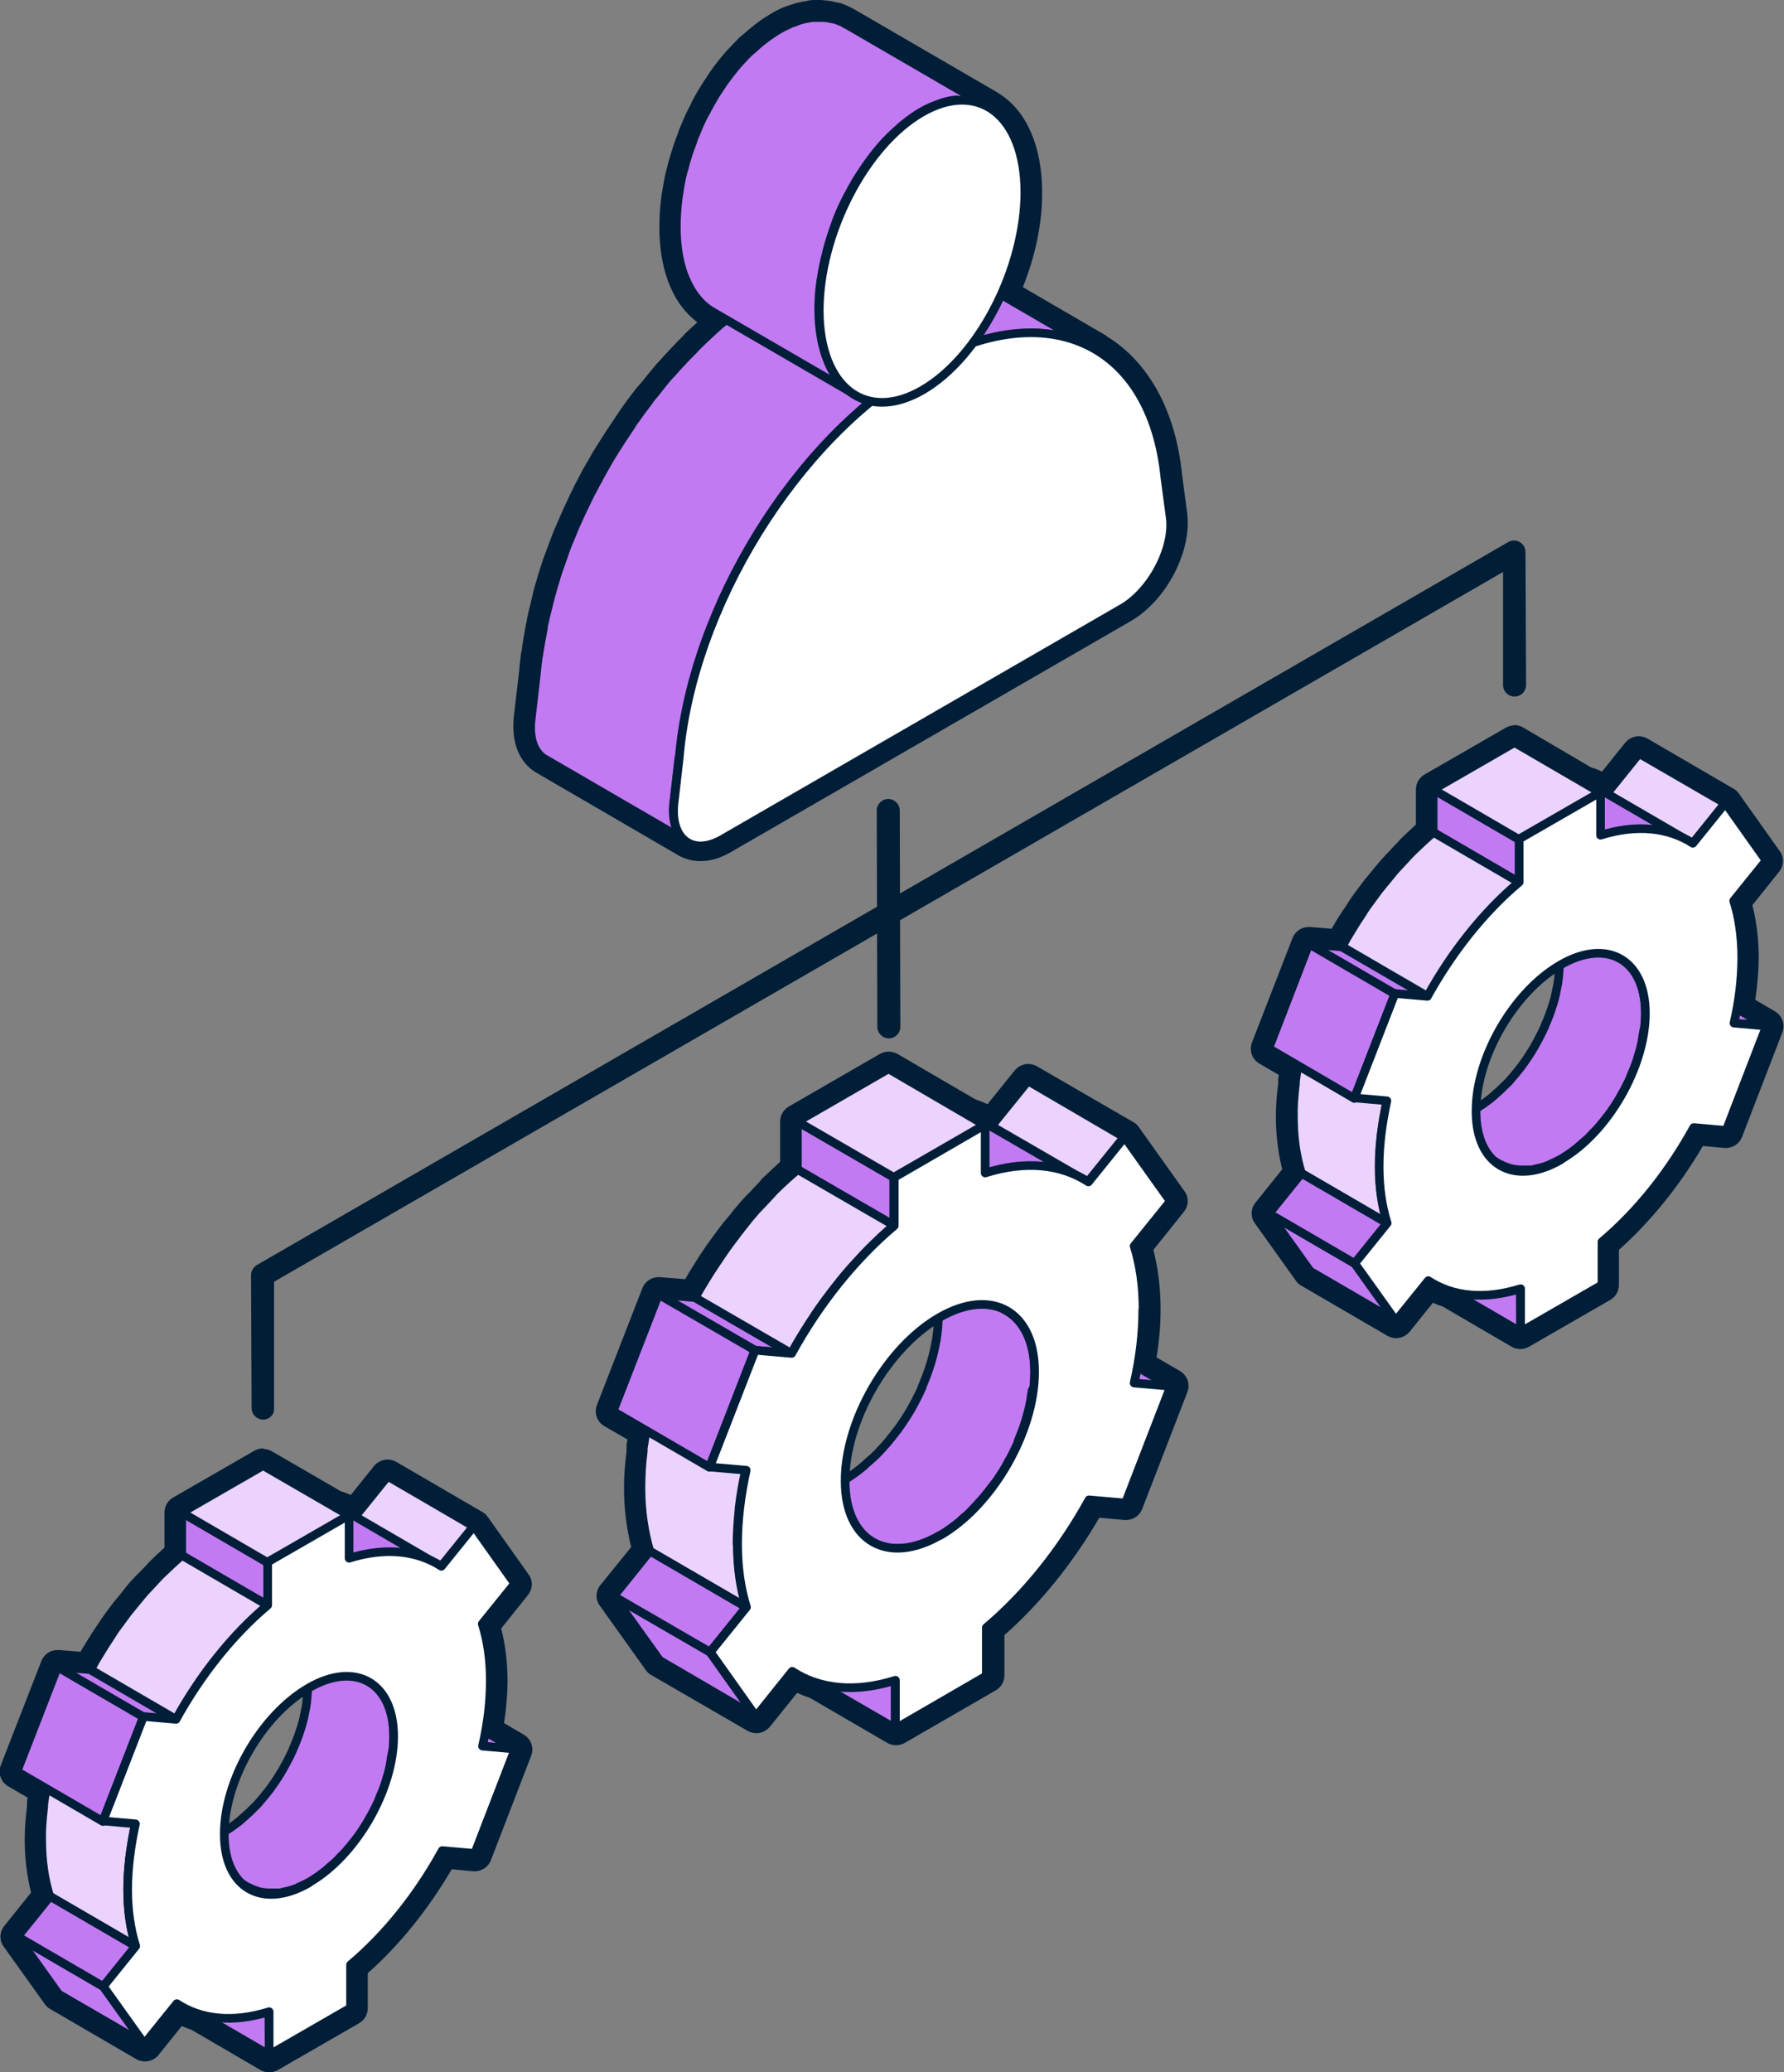
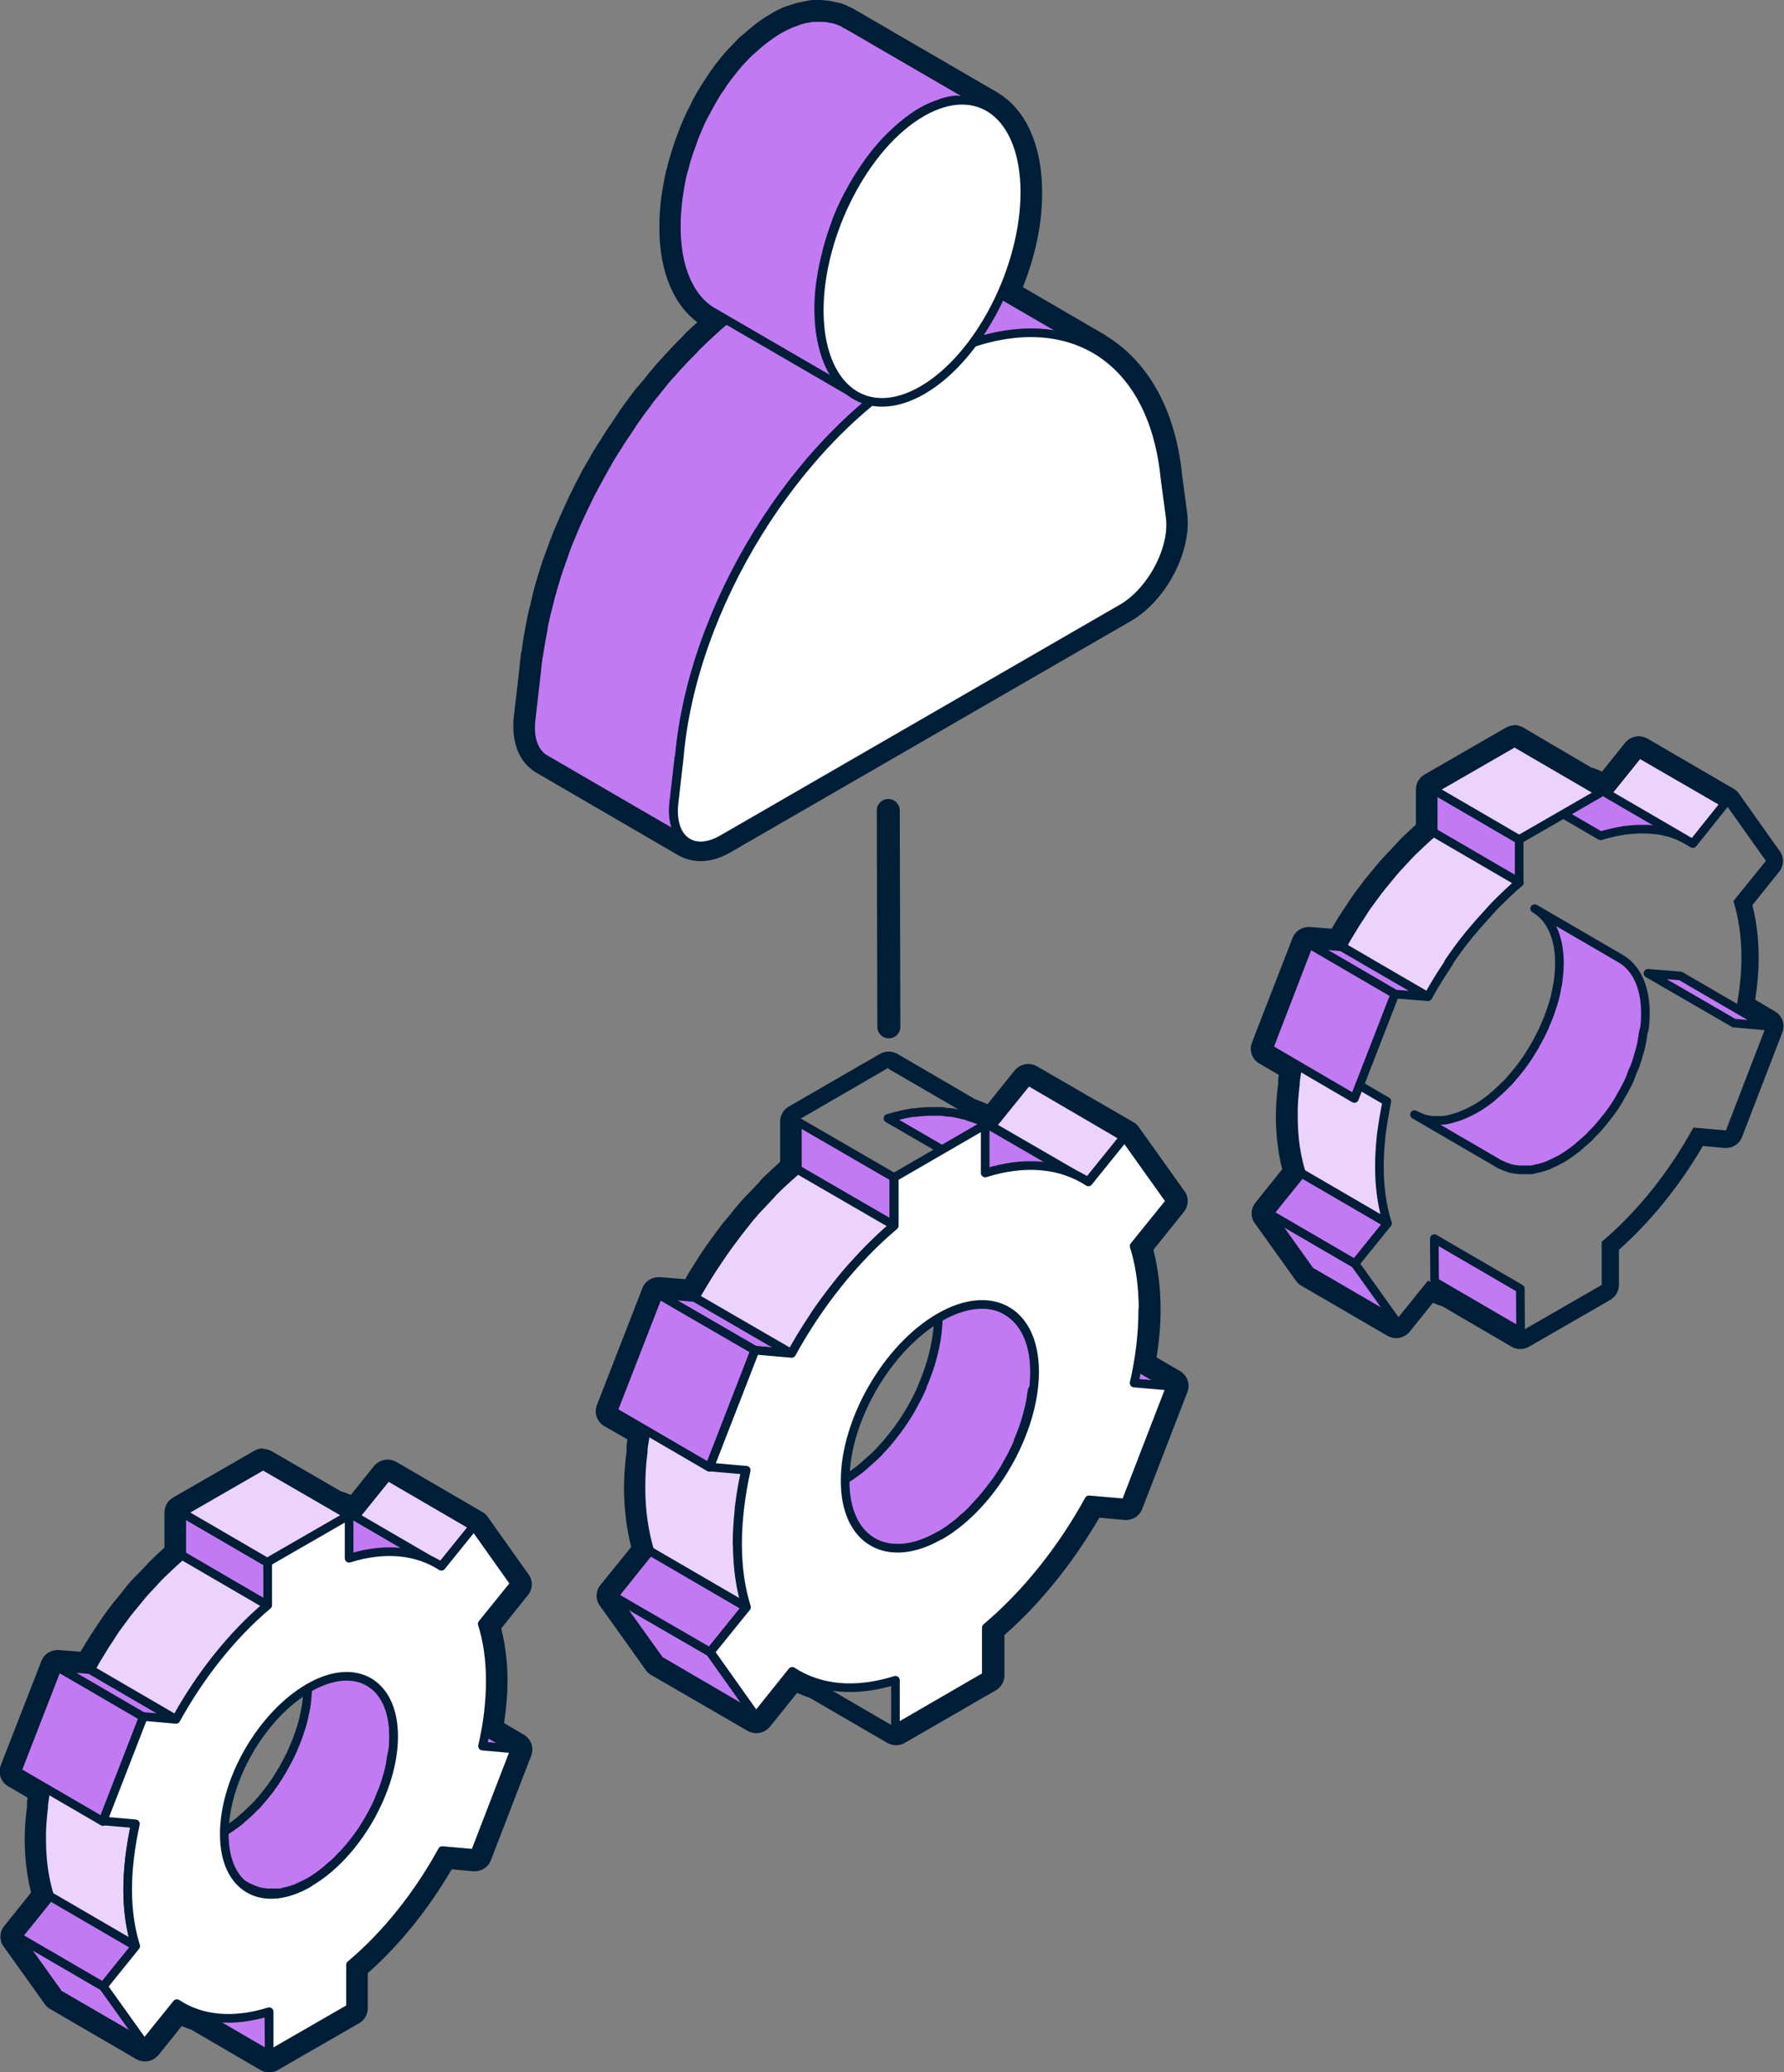
<svg xmlns="http://www.w3.org/2000/svg" viewBox="0 0 62.04 72.02">
  <rect x="0" y="0" width="62.04" height="72.02" fill="#808080" stroke="none" />
  <path d="m9.15 50.94 2.45 1.42s.06.02.1.03l.18.06h.02c.05.02.1.05.15.07.05.03.1.05.15.07.01 0 .02.01.03.02l.13.08 1.12-1.4 2.99 1.74 1.42 2-1.13 1.4c.18.57.28 1.23.28 1.97 0 .57-.07 1.17-.18 1.77l1.04.6-1.4 3.63-1.13-.1c-.84 1.53-1.94 2.92-3.19 3.97v1.5s-2.83 1.63-2.83 1.63l-2.46-1.43c-.27-.08-.52-.2-.75-.35l-1.13 1.4-2.99-1.74-1.43-2 1.13-1.4c-.18-.57-.28-1.23-.28-1.96 0-.35.02-.7.06-1.06 0-.03 0-.07.01-.1 0-.02 0-.04 0-.06.02-.18.06-.37.09-.55l-1.04-.6 1.41-3.63 1.13.1c.06-.11.12-.22.18-.32l.33-.54c.04-.06.08-.12.12-.19.03-.05.06-.09.09-.14.05-.08.1-.15.15-.23.14-.19.28-.38.42-.57.03-.04.06-.08.09-.11.05-.06.09-.11.14-.17.09-.11.18-.23.27-.34.1-.12.21-.22.31-.34.08-.09.16-.18.25-.27l.12-.12c.23-.23.46-.44.7-.64v-1.5s2.83-1.63 2.83-1.63m.05-.57c-.1 0-.21.03-.3.08l-2.83 1.63c-.19.11-.3.31-.3.52v1.22c-.17.15-.35.32-.52.49-.03.03-.06.06-.08.09l-.04.04c-.07.07-.13.14-.2.21l-.07.07-.11.11c-.07.08-.15.15-.22.24-.07.08-.14.17-.21.26l-.07.09-.04.05-.1.12-.04.05-.06.07c-.15.2-.3.39-.44.6l-.1.15-.06.09-.1.15-.04.06s-.06.08-.08.13c-.12.18-.23.37-.34.55l-.75-.06s-.03 0-.05 0c-.25 0-.47.15-.56.38l-1.41 3.62c-.11.28 0 .59.26.74l.67.39c0 .05-.02.11-.02.16v.06.09c-.06.45-.08.82-.08 1.16 0 .65.08 1.26.22 1.83l-.93 1.16c-.17.21-.18.51-.02.72l1.43 2c.05.07.11.13.19.17l2.99 1.74c.09.05.2.08.3.08.18 0 .35-.08.47-.22l.81-1.01c.11.05.22.09.34.13l2.4 1.4c.09.05.2.08.3.08s.21-.03.3-.08l2.83-1.63c.19-.11.3-.31.3-.52v-1.22c1.1-.97 2.1-2.21 2.92-3.61l.75.07s.04 0 .05 0c.25 0 .47-.15.56-.38l1.4-3.63c.11-.28 0-.59-.26-.74l-.68-.4c.08-.54.12-1.02.12-1.46 0-.66-.08-1.28-.22-1.83l.93-1.16c.17-.21.18-.51.02-.72l-1.42-2c-.05-.07-.11-.13-.19-.17l-2.99-1.74c-.09-.05-.2-.08-.3-.08-.18 0-.35.08-.47.22l-.81 1.01s-.05-.02-.07-.03c-.03-.01-.02-.01-.05-.02s-.08-.03-.14-.05l-.09-.03-2.4-1.39c-.09-.05-.2-.08-.3-.08z" fill="#001e38" />
  <path d="m52.67 25.81 2.45 1.42s.06.02.1.03c.06.02.12.04.18.06h.02c.05.02.1.05.15.07.05.03.1.05.15.08.01 0 .02.01.03.02l.13.08 1.12-1.39 2.99 1.74 1.42 2-1.13 1.4c.18.57.28 1.23.28 1.97 0 .57-.07 1.17-.18 1.77l1.04.6-1.4 3.63-1.13-.1c-.84 1.53-1.94 2.92-3.19 3.97v1.5s-2.83 1.63-2.83 1.63l-2.46-1.43c-.27-.08-.52-.2-.75-.35l-1.13 1.4-2.99-1.74-1.43-2 1.13-1.4c-.18-.57-.28-1.23-.28-1.96 0-.35.02-.7.06-1.06 0-.03 0-.07.01-.1 0-.02 0-.04 0-.06.02-.18.06-.37.09-.55l-1.04-.6 1.41-3.63 1.13.1c.06-.11.12-.22.18-.32.11-.18.22-.36.33-.54.04-.06.08-.12.12-.19.03-.05.06-.09.09-.14.05-.08.1-.15.15-.23.14-.19.28-.38.42-.57.03-.04.06-.08.09-.11.04-.06.09-.11.14-.17.09-.11.18-.23.28-.34.1-.12.21-.22.31-.34.08-.09.16-.18.25-.27.04-.04.08-.09.12-.12.23-.23.46-.44.7-.64v-1.5s2.83-1.63 2.83-1.63m.04-.59c-.1 0-.21.03-.3.08l-2.83 1.63c-.19.11-.3.31-.3.52v1.22c-.17.16-.35.32-.52.49-.03.03-.06.06-.08.09l-.04.04c-.06.07-.13.13-.19.2l-.07.08-.11.11c-.07.08-.15.16-.22.24s-.14.17-.21.25l-.08.1-.06.07-.09.11-.03.04-.07.08c-.15.19-.29.39-.44.59-.04.05-.07.11-.11.16l-.05.08-.09.14-.05.07-.08.12c-.12.18-.23.37-.34.56l-.75-.06s-.03 0-.05 0c-.25 0-.47.15-.56.38l-1.41 3.63c-.11.28 0 .59.26.74l.67.39c0 .06-.02.11-.02.16v.06.08c-.06.45-.08.82-.08 1.16 0 .65.08 1.26.22 1.82l-.93 1.16c-.17.21-.18.51-.02.72l1.43 2c.05.07.11.13.19.17l2.99 1.74c.09.05.2.08.3.08.18 0 .35-.08.47-.22l.81-1.01c.11.05.22.09.34.13l2.4 1.4c.09.05.2.08.3.08s.21-.03.3-.08l2.83-1.63c.19-.11.3-.31.3-.52v-1.22c1.1-.98 2.1-2.21 2.92-3.61l.75.07s.04 0 .05 0c.25 0 .47-.15.56-.38l1.4-3.63c.11-.28 0-.59-.26-.74l-.68-.4c.08-.54.12-1.02.12-1.46 0-.66-.08-1.28-.22-1.83l.93-1.16c.17-.21.18-.51.02-.72l-1.42-2c-.05-.07-.11-.13-.19-.17l-2.99-1.74c-.09-.05-.2-.08-.3-.08-.18 0-.35.08-.47.22l-.81 1.01s-.05-.02-.08-.04c-.07-.03-.13-.05-.18-.07 0 0-.05-.02-.05-.02h-.04s-2.4-1.41-2.4-1.41c-.09-.05-.2-.08-.3-.08z" fill="#001e38" />
  <path d="m30.9 37.15 2.74 1.59s.07.03.11.04c.07.02.13.04.2.07h.02c.06.02.11.05.17.08s.12.05.17.08c.01 0 .03.01.04.02l.15.08 1.26-1.56 3.35 1.94 1.59 2.23-1.26 1.56c.2.64.31 1.37.31 2.2 0 .64-.08 1.31-.2 1.98l1.16.68-1.57 4.06-1.27-.11c-.94 1.71-2.18 3.27-3.57 4.44v1.68s-3.16 1.83-3.16 1.83l-2.75-1.6c-.3-.09-.58-.22-.84-.39l-1.26 1.57-3.35-1.94-1.6-2.24 1.26-1.56c-.2-.64-.31-1.37-.31-2.2 0-.39.03-.79.07-1.19 0-.04 0-.08.01-.12 0-.02 0-.05 0-.07.03-.2.07-.41.11-.61l-1.16-.67 1.58-4.06 1.27.11c.07-.12.14-.24.21-.36.12-.2.24-.4.37-.6.04-.07.09-.14.14-.21.03-.05.07-.1.1-.15.06-.08.11-.17.17-.25.15-.22.31-.43.47-.64.03-.04.07-.08.1-.13.05-.06.1-.12.15-.19.1-.13.2-.25.31-.38s.23-.25.35-.38c.09-.1.18-.2.28-.3.04-.05.09-.1.13-.14.25-.25.52-.49.79-.72v-1.68s3.16-1.83 3.16-1.83m-0-.56c-.1 0-.21.03-.3.08l-3.17 1.83c-.19.11-.3.31-.3.52v1.4c-.2.18-.4.37-.6.56-.03.03-.06.06-.09.1l-.04.05c-.07.07-.14.15-.21.22l-.08.09-.12.12c-.08.09-.17.17-.25.27-.08.09-.15.18-.23.27l-.09.12-.05.06-.11.13-.04.05-.07.08c-.17.22-.33.44-.49.66-.04.06-.08.11-.12.17l-.06.09-.11.16-.06.09-.08.13c-.13.21-.26.41-.38.62 0 .01-.01.02-.02.04l-.88-.07s-.03 0-.05 0c-.25 0-.47.15-.56.38l-1.58 4.06c-.11.28 0 .59.26.74l.8.46c-.01.08-.03.15-.03.23v.07.1c-.06.49-.09.9-.09 1.28 0 .73.09 1.42.25 2.06l-1.07 1.32c-.17.21-.18.51-.02.72l1.6 2.24c.05.07.11.13.19.17l3.35 1.94c.09.05.2.08.3.08.18 0 .35-.08.47-.22l.95-1.18c.14.06.28.12.44.17l2.7 1.57c.09.05.2.08.3.08s.21-.03.3-.08l3.17-1.83c.19-.11.3-.31.3-.52v-1.4c1.25-1.1 2.38-2.5 3.3-4.08l.88.08s.04 0 .05 0c.25 0 .47-.15.56-.38l1.57-4.06c.11-.28 0-.59-.26-.74l-.81-.47c.1-.62.14-1.17.14-1.67 0-.75-.09-1.44-.25-2.07l1.06-1.32c.17-.21.18-.51.02-.72l-1.59-2.23c-.05-.07-.11-.13-.19-.17l-3.35-1.94c-.09-.05-.2-.08-.3-.08-.18 0-.35.08-.47.22l-.95 1.18s-.09-.04-.13-.06c-.08-.03-.14-.06-.21-.08l-.05-.02-.05-.02-2.69-1.57c-.09-.05-.2-.08-.3-.08z" fill="#001e38" />
  <g stroke="#001e38" stroke-linecap="round" stroke-linejoin="round" stroke-width=".3">
    <path d="m4.44 65.69c0-.35.02-.7.06-1.06 0-.03 0-.07.01-.1.05-.37.11-.74.19-1.12l-2.99-1.74s-.02.08-.03.13c-.07.31-.12.62-.16.93v.06c0 .03 0 .07-.01.1-.04.36-.07.71-.06 1.06 0 .74.1 1.39.28 1.96l2.99 1.74c-.18-.57-.28-1.23-.28-1.96z" fill="#ebd3fb" />
    <path d="m25.63 53.66c0-.39.03-.79.07-1.19 0-.04 0-.08.01-.12.05-.41.12-.83.22-1.25l-3.35-1.94s-.02.1-.03.14c-.07.35-.13.7-.18 1.04v.07c0 .04 0 .08-.01.12-.05.4-.07.8-.07 1.19 0 .82.12 1.56.31 2.2l3.35 1.94c-.2-.64-.31-1.37-.31-2.2z" fill="#ebd3fb" />
    <path d="m47.97 40.56c0-.35.02-.7.06-1.06 0-.03 0-.07.01-.1.05-.37.11-.74.19-1.12l-2.99-1.74s-.02.08-.03.13c-.07.31-.12.62-.16.93v.06c0 .03 0 .07-.01.1-.04.36-.07.71-.06 1.06 0 .74.1 1.39.28 1.96l2.99 1.74c-.18-.57-.28-1.23-.28-1.96z" fill="#ebd3fb" />
    <path d="m14.92 59.05-1.13-.1 2.99 1.74 1.13.1z" fill="#c27af2" />
    <path d="m13.65 60.92c.03-.19.04-.39.04-.58 0-.93-.33-1.58-.86-1.89l-2.99-1.74c.53.31.86.96.86 1.89 0 .22-.02.45-.05.67 0 .04-.01.07-.02.11-.04.21-.08.43-.15.64 0 .02-.01.04-.02.06-.07.23-.16.47-.26.69v.01c-.1.23-.22.46-.35.69 0 0 0 .01-.01.02-.13.22-.26.43-.41.63-.01.02-.03.04-.04.06-.14.18-.28.35-.43.52-.03.04-.07.07-.1.1-.12.12-.24.24-.37.35-.06.05-.11.1-.17.15-.18.14-.36.27-.56.38-.13.07-.25.13-.37.18-.04.02-.08.03-.12.05-.07.03-.14.05-.21.07-.04.01-.09.03-.13.04-.04 0-.08.02-.12.03-.05 0-.11.02-.16.02-.03 0-.06 0-.09 0-.06 0-.13 0-.19 0-.01 0-.03 0-.04 0-.07 0-.15-.01-.22-.03-.02 0-.03 0-.05-.01-.06-.01-.11-.03-.16-.05-.02 0-.03-.01-.05-.02-.07-.03-.13-.06-.19-.09l2.99 1.74s.01 0 .02 0c.05.03.1.05.15.07 0 0 .02 0 .03.01.02 0 .03.01.05.02.03 0 .05.02.08.03.03 0 .06.01.09.02.02 0 .03 0 .05.01h.03c.06.01.12.02.18.02h.01.04.14.05.09.08c.02 0 .05-.01.07-.02.04 0 .08-.02.12-.03.02 0 .04 0 .07-.01.02 0 .04-.02.07-.02.07-.02.14-.04.21-.07.02 0 .05-.01.07-.03.01 0 .03-.01.04-.02.12-.05.24-.11.37-.18.19-.11.37-.24.55-.38.06-.05.11-.1.17-.15.09-.08.18-.15.26-.23.04-.04.07-.08.11-.12l.1-.1c.04-.04.08-.08.11-.12.08-.09.16-.19.24-.29.03-.03.05-.07.08-.1.01-.02.03-.04.04-.05.03-.04.05-.07.08-.11.06-.08.12-.17.17-.25s.1-.16.15-.25c0 0 0-.01.01-.02 0 0 0-.01.01-.02.04-.07.08-.14.12-.21.04-.08.09-.17.13-.25s.07-.15.1-.23c0 0 0 0 0-.01 0 0 0 0 0-.01.04-.09.07-.18.11-.26.04-.09.07-.18.1-.28.02-.05.03-.09.04-.14 0-.02.01-.04.02-.06.01-.03.02-.07.03-.1.03-.11.06-.23.08-.34.01-.07.02-.14.03-.2 0-.04.01-.07.02-.11 0-.03.01-.07.02-.1z" fill="#c27af2" />
    <path d="m12.95 53.99c.1-.01.21-.02.31-.03.04 0 .09 0 .13-.01h.26.14c.07 0 .13.02.2.02.06 0 .12.01.18.02.05 0 .1.02.15.03.07.02.14.03.21.05.05.01.1.03.14.05.07.02.13.04.19.07.05.02.1.05.15.07.06.03.13.06.19.09s0 0 0 0l-2.99-1.74s-.02-.01-.03-.02c-.05-.03-.1-.05-.15-.07s-.1-.05-.15-.07c0 0-.01 0-.02 0-.06-.02-.12-.04-.18-.06-.05-.02-.1-.04-.15-.05 0 0 0 0-.01 0-.06-.02-.13-.03-.2-.05-.05-.01-.1-.03-.15-.03 0 0 0 0-.01 0-.06-.01-.12-.01-.18-.02-.06 0-.13-.02-.19-.02 0 0 0 0-.01 0-.04 0-.09 0-.13 0-.09 0-.17 0-.26 0 0 0-.01 0-.02 0-.04 0-.08 0-.11.01-.1 0-.2.02-.31.03-.01 0-.03 0-.04 0-.03 0-.07.02-.1.02-.12.02-.24.05-.36.08-.03 0-.06.01-.09.02-.07.02-.15.04-.22.06l2.99 1.74c.1-.03.2-.06.3-.08.12-.03.24-.06.36-.08.05 0 .1-.02.15-.03z" fill="#c27af2" />
    <path d="m9.36 71.42-2.99-1.74-.01-1.5 2.99 1.74z" fill="#c27af2" />
    <path d="m5.02 71.04-2.98-1.73-1.43-2 2.99 1.74z" fill="#c27af2" />
    <path d="m3.6 69.05-2.99-1.74 1.13-1.4 2.99 1.74z" fill="#c27af2" />
    <path d="m9.31 55.81-2.99-1.74v-1.5l2.99 1.74z" fill="#c27af2" />
    <path d="m4.99 59.68-2.99-1.74 1.13.09 2.99 1.74z" fill="#c27af2" />
    <path d="m3.58 63.31-2.99-1.74 1.41-3.63 2.99 1.74z" fill="#c27af2" />
    <path d="m58.44 33.92-1.13-.09 2.99 1.73 1.13.1z" fill="#c27af2" />
    <path d="m57.18 35.79c.03-.19.04-.39.04-.58 0-.93-.33-1.58-.86-1.89l-2.99-1.74c.53.31.86.96.86 1.89 0 .22-.02.45-.05.67 0 .04-.01.07-.02.11-.04.21-.08.43-.15.64 0 .02-.01.04-.02.06-.07.23-.16.47-.26.69v.01c-.1.23-.22.46-.35.69 0 0 0 .01-.01.02-.13.22-.26.43-.41.63-.01.02-.03.04-.04.06-.14.18-.28.35-.43.52-.03.04-.07.07-.1.1-.12.12-.24.24-.37.35-.06.05-.11.1-.17.15-.18.14-.36.27-.56.38-.13.07-.25.13-.37.18-.04.02-.08.03-.12.05-.07.03-.14.05-.21.07-.04.01-.09.03-.13.04-.04 0-.08.02-.12.03-.05 0-.11.02-.16.02-.03 0-.06 0-.09 0-.06 0-.13 0-.19 0-.01 0-.03 0-.04 0-.07 0-.15-.01-.22-.03-.02 0-.03 0-.05-.01-.06-.01-.11-.03-.16-.05-.02 0-.03-.01-.05-.02-.07-.03-.13-.06-.19-.09l2.99 1.74s.01 0 .02 0c.05.03.1.05.15.07 0 0 .02 0 .03.01.02 0 .03.01.05.02.03 0 .05.02.08.03.03 0 .06.01.09.02.02 0 .03 0 .05.01h.03c.06.01.12.02.18.02h.01.04.14.05.09.08c.02 0 .05-.01.07-.02.04 0 .08-.02.12-.03.02 0 .04 0 .07-.01.02 0 .04-.02.07-.02.07-.02.14-.04.21-.07.02 0 .05-.01.07-.03.01 0 .03-.01.04-.02.12-.05.24-.11.37-.18.19-.11.37-.24.55-.38.06-.05.11-.1.17-.15.09-.08.18-.15.26-.23.04-.04.07-.08.11-.12.03-.03.07-.07.1-.1.04-.04.08-.08.11-.12.08-.09.16-.19.24-.29.03-.03.05-.07.08-.1.01-.02.03-.04.04-.05.03-.04.05-.07.08-.11.06-.08.12-.17.17-.25s.1-.16.15-.25c0 0 0-.01.01-.02 0 0 0-.01.01-.02.04-.07.08-.14.12-.21.04-.08.09-.17.13-.25s.07-.15.1-.23c0 0 0 0 0-.01 0 0 0 0 0-.01.04-.09.07-.18.11-.26.04-.09.07-.18.1-.28.02-.05.03-.09.04-.14 0-.02.01-.04.02-.06.01-.03.02-.07.03-.1.03-.11.06-.23.08-.34.01-.07.02-.14.03-.2 0-.04.01-.07.02-.11 0-.03.01-.07.02-.1z" fill="#c27af2" />
    <path d="m56.48 28.86c.1-.01.21-.02.31-.03.04 0 .09 0 .13-.01h.26.14c.07 0 .13.02.2.02.06 0 .12.01.18.02.05 0 .1.02.15.03.07.02.14.03.21.05.05.01.1.03.14.05.07.02.13.04.19.07.05.02.1.05.15.07.06.03.13.06.19.09s0 0 0 0l-2.99-1.74s-.02-.01-.03-.02c-.05-.03-.1-.05-.15-.07s-.1-.05-.15-.07c0 0-.01 0-.02 0-.06-.02-.12-.04-.18-.06-.05-.02-.1-.04-.15-.05 0 0 0 0-.01 0-.06-.02-.13-.03-.2-.05-.05-.01-.1-.03-.15-.03 0 0 0 0-.01 0-.06-.01-.12-.01-.18-.02-.06 0-.13-.02-.19-.02 0 0 0 0-.01 0-.04 0-.09 0-.13 0-.09 0-.17 0-.26 0 0 0-.01 0-.02 0-.04 0-.08 0-.11.01-.1 0-.2.02-.31.03-.01 0-.03 0-.04 0-.03 0-.07.02-.1.02-.12.02-.24.05-.36.08-.03 0-.06.01-.09.02-.07.02-.15.04-.22.06l2.99 1.74c.1-.03.2-.06.3-.08.12-.03.24-.06.36-.08.05 0 .1-.02.15-.03z" fill="#c27af2" />
    <path d="m52.88 46.29-2.99-1.74-.01-1.5 2.99 1.74z" fill="#c27af2" />
    <path d="m48.55 45.92-2.99-1.74-1.43-2 2.99 1.74z" fill="#c27af2" />
    <path d="m47.12 43.92-2.99-1.74 1.13-1.4 2.99 1.74z" fill="#c27af2" />
    <path d="m52.83 30.68-2.99-1.74v-1.5l2.99 1.74z" fill="#c27af2" />
    <path d="m48.51 34.55-2.99-1.74 1.14.1 2.98 1.73z" fill="#c27af2" />
    <path d="m47.1 38.18-2.98-1.74 1.4-3.63 2.99 1.74z" fill="#c27af2" />
    <path d="m37.35 46.23-1.26-.1 3.34 1.94 1.27.11z" fill="#c27af2" />
    <path d="m35.94 48.33c.03-.22.04-.43.04-.64 0-1.04-.37-1.77-.96-2.12l-3.35-1.94c.59.34.96 1.08.96 2.12 0 .25-.02.5-.06.75 0 .04-.01.08-.02.12-.04.24-.1.48-.17.72 0 .02-.01.04-.02.07-.08.26-.18.52-.29.78v.02c-.11.26-.25.52-.39.77 0 0 0 .01-.01.02-.14.24-.3.48-.46.7-.02.02-.03.04-.05.06-.15.2-.31.4-.48.58-.04.04-.07.08-.11.12-.13.14-.27.26-.42.39-.06.06-.13.12-.19.17-.2.16-.41.31-.62.43-.14.08-.28.15-.41.21-.04.02-.09.04-.13.05-.08.03-.16.06-.23.08-.05.01-.1.03-.15.04s-.09.02-.13.03c-.06.01-.12.02-.18.03-.03 0-.07 0-.1 0-.07 0-.14 0-.21 0-.02 0-.03 0-.05 0-.08 0-.16-.02-.24-.03-.02 0-.04 0-.06-.01-.06-.01-.12-.03-.18-.05-.02 0-.04-.01-.06-.02-.07-.03-.15-.06-.22-.1l3.35 1.94s.01 0 .02.01c.05.03.11.06.17.08.01 0 .02 0 .03.01.02 0 .04.01.05.02l.09.03c.03 0 .06.01.1.02.02 0 .04 0 .06.01h.03c.06.01.13.02.2.02h.01.05.16.05.1.09c.03 0 .05-.01.08-.02.04 0 .09-.02.13-.03.02 0 .05 0 .07-.02.02 0 .05-.02.07-.03.08-.02.15-.05.23-.08.03-.01.05-.02.08-.03.02 0 .03-.02.05-.02.14-.06.27-.12.41-.21.21-.12.42-.27.62-.43.07-.05.13-.11.19-.17.1-.08.2-.16.29-.26.04-.04.08-.09.12-.13s.07-.08.11-.12c.04-.05.09-.09.13-.14.09-.11.18-.21.27-.33.03-.04.06-.08.09-.12.02-.02.03-.04.05-.06l.09-.12c.07-.09.13-.19.19-.28s.12-.18.17-.28c0 0 0-.01.01-.02 0 0 0-.01.01-.02.04-.08.09-.16.13-.23.05-.09.1-.19.14-.28.04-.08.08-.17.12-.25 0 0 0-.01 0-.02 0 0 0-.01 0-.02.04-.1.08-.2.12-.3s.08-.21.11-.31c.02-.05.03-.1.05-.16 0-.02.01-.04.02-.07.01-.04.02-.08.03-.11.03-.13.07-.25.09-.38.02-.08.03-.15.04-.23 0-.04.01-.08.02-.12 0-.04.01-.07.02-.11z" fill="#c27af2" />
    <path d="m35.16 40.57c.12-.02.23-.03.34-.03.05 0 .1-.01.15-.01h.29.16c.07 0 .15.02.22.03.07 0 .14.01.21.03.06.01.11.03.17.04.08.02.16.03.23.06.06.02.11.04.16.06.07.03.15.05.22.08.06.02.11.05.17.08.07.03.14.07.21.11s0 0 0 0l-3.35-1.94s-.03-.01-.04-.02c-.06-.03-.11-.06-.17-.08-.06-.03-.11-.06-.17-.08 0 0-.01 0-.02 0-.06-.03-.13-.05-.2-.07-.05-.02-.11-.04-.16-.06 0 0 0 0-.01 0-.07-.02-.15-.03-.22-.05-.06-.01-.11-.03-.17-.04 0 0 0 0-.01 0-.07-.01-.13-.02-.2-.02s-.14-.02-.21-.03c0 0 0 0-.01 0-.05 0-.1 0-.15 0-.1 0-.19 0-.3 0 0 0-.01 0-.02 0-.04 0-.08 0-.13.01-.11 0-.23.02-.35.03-.02 0-.03 0-.05 0-.04 0-.08.02-.12.02-.13.02-.27.05-.4.09-.03 0-.06.01-.1.02-.08.02-.16.05-.25.07l3.35 1.94c.12-.04.23-.06.34-.09.14-.03.27-.06.4-.09.05 0 .11-.02.16-.03z" fill="#c27af2" />
    <path d="m26.28 59.66-3.34-1.95-1.6-2.23 3.35 1.94z" fill="#c27af2" />
    <path d="m24.69 57.42-3.35-1.94 1.26-1.57 3.35 1.95z" fill="#c27af2" />
    <path d="m31.08 42.6-3.35-1.94v-1.68l3.35 1.94z" fill="#c27af2" />
    <path d="m26.25 46.93-3.35-1.94 1.27.11 3.34 1.94z" fill="#c27af2" />
    <path d="m24.67 51-3.35-1.95 1.58-4.06 3.35 1.94z" fill="#c27af2" />
-     <path d="m31.13 60.07-3.35-1.94v-1.68l3.35 1.94z" fill="#c27af2" />
    <path d="m6.85 58.59c.21-.31.43-.62.67-.91.04-.06.09-.11.14-.17.19-.23.39-.45.59-.67.08-.09.16-.18.25-.27.27-.27.54-.53.82-.77l-2.99-1.74c-.24.2-.47.42-.7.64-.04.04-.08.08-.12.12-.08.09-.17.18-.25.27-.1.11-.21.22-.31.34-.09.11-.18.22-.28.34-.05.06-.09.11-.14.17-.03.04-.06.08-.09.11-.14.19-.28.38-.42.57-.05.07-.1.15-.15.23-.03.05-.06.09-.09.14-.04.06-.08.12-.12.18-.11.18-.22.36-.33.54-.06.11-.12.22-.18.32l2.99 1.74c.2-.36.41-.71.64-1.05.03-.05.06-.09.09-.14z" fill="#ebd3fb" />
    <path d="m15.34 54.45-2.99-1.74 1.13-1.4 2.99 1.74z" fill="#ebd3fb" />
    <path d="m9.31 54.31-2.99-1.74 2.83-1.63 2.99 1.73z" fill="#ebd3fb" />
    <path d="m50.37 33.46c.21-.31.43-.62.67-.91.04-.06.09-.11.14-.17.19-.23.39-.45.59-.67.08-.09.16-.18.25-.27.27-.27.54-.53.82-.77l-2.99-1.74c-.24.2-.47.42-.7.64-.04.04-.08.08-.12.12-.08.09-.17.18-.25.27-.1.11-.21.22-.31.34-.09.11-.18.22-.28.34-.05.06-.09.11-.14.17-.03.04-.06.08-.09.11-.14.19-.28.38-.42.57-.05.07-.1.15-.15.23-.03.05-.06.09-.09.14-.04.06-.08.12-.12.18-.11.18-.22.36-.33.54-.06.11-.12.22-.18.32l2.99 1.74c.2-.36.41-.71.64-1.05.03-.05.06-.09.09-.14z" fill="#ebd3fb" />
    <path d="m58.87 29.32-2.99-1.74 1.12-1.39 2.99 1.73z" fill="#ebd3fb" />
    <path d="m52.83 29.18-2.99-1.74 2.83-1.63 2.99 1.74z" fill="#ebd3fb" />
    <path d="m28.33 45.71c.24-.35.49-.69.75-1.02.05-.06.1-.12.15-.19.21-.26.43-.51.66-.75.09-.1.18-.2.28-.3.3-.3.6-.59.92-.86l-3.35-1.94c-.27.23-.53.46-.79.72-.04.04-.09.09-.13.14-.09.1-.19.2-.28.3-.12.13-.24.24-.35.38-.11.12-.21.25-.31.38-.05.06-.1.12-.15.19-.03.04-.07.08-.1.13-.16.21-.32.42-.47.64-.06.08-.11.17-.17.25-.03.05-.07.1-.1.15-.05.07-.09.14-.14.21-.13.2-.25.4-.37.6-.07.12-.14.24-.21.36l3.35 1.94c.22-.4.46-.79.71-1.17.03-.05.07-.1.1-.15z" fill="#ebd3fb" />
    <path d="m37.83 41.08-3.35-1.94 1.27-1.57 3.34 1.95z" fill="#ebd3fb" />
-     <path d="m31.08 40.92-3.35-1.94 3.17-1.83 3.34 1.95z" fill="#ebd3fb" />
    <path d="m23.63 26.35c.02-.26.06-.52.09-.78.04-.26.08-.53.14-.79.02-.11.04-.22.06-.33.03-.15.07-.3.11-.45.04-.18.09-.36.14-.54.03-.11.07-.22.1-.33.06-.21.13-.41.2-.62.04-.1.07-.21.11-.31.08-.21.16-.42.25-.63.04-.09.07-.18.11-.27.12-.29.25-.59.39-.88.14-.29.29-.57.44-.85.05-.09.1-.17.14-.26.11-.2.23-.4.35-.6.06-.09.11-.18.17-.27.13-.21.26-.41.4-.61.05-.08.1-.15.15-.23.17-.25.35-.49.54-.73.02-.03.04-.06.06-.09.06-.08.13-.16.19-.24.16-.2.32-.4.48-.59.02-.03.05-.05.07-.07.25-.29.51-.56.78-.83.12-.12.25-.25.38-.37.1-.09.2-.19.3-.28.15-.13.29-.25.44-.38.1-.08.19-.16.29-.24.17-.13.33-.25.5-.37.08-.06.17-.13.25-.18.26-.17.51-.34.77-.49s.52-.28.78-.4c.07-.03.14-.06.2-.09.14-.06.29-.12.43-.17.2-.08.39-.14.58-.2.13-.04.25-.08.38-.11.12-.03.24-.05.35-.08.15-.03.3-.05.45-.07.09 0 .17-.02.26-.03.18-.01.36-.02.53-.01h.13c.22.01.42.04.63.08.05 0 .1.02.15.03.16.04.32.08.47.13.05.02.1.03.14.05.19.08.38.16.56.26l-4.96-2.88s-.03-.02-.05-.03c-.14-.08-.28-.15-.43-.21-.03-.01-.06-.02-.09-.03-.05-.02-.1-.03-.14-.05-.07-.03-.14-.06-.22-.08s-.17-.04-.25-.06c-.05-.01-.1-.02-.15-.03-.03 0-.05-.01-.08-.02-.17-.03-.34-.05-.51-.06-.01 0-.03 0-.04 0-.04 0-.09 0-.13 0-.13 0-.26 0-.39 0-.05 0-.1.01-.15.01-.09 0-.17.02-.26.03-.08 0-.15.01-.23.02-.07.01-.14.03-.22.05-.12.02-.23.05-.35.08-.06.02-.12.02-.18.04s-.13.05-.19.07c-.19.06-.39.13-.59.2-.07.03-.14.04-.21.07s-.15.07-.22.1-.14.06-.2.09c-.26.12-.51.25-.78.4-.26.15-.52.31-.77.49-.09.06-.17.12-.25.18-.17.12-.34.24-.5.37-.1.08-.2.16-.29.24-.15.12-.3.25-.44.38-.1.09-.2.19-.3.28-.09.09-.18.17-.27.26-.03.03-.07.07-.1.11-.27.27-.53.54-.78.83-.02.02-.04.04-.06.06 0 0 0 0-.01.01-.17.19-.32.39-.48.59-.06.08-.13.15-.19.23-.02.03-.04.06-.06.09-.17.22-.34.45-.5.68-.01.02-.03.04-.04.06-.05.08-.1.15-.15.23-.1.15-.2.3-.3.45-.03.05-.06.11-.1.16-.06.09-.11.18-.17.27-.06.1-.12.19-.17.29-.06.1-.12.21-.18.32-.05.09-.1.17-.14.26-.03.05-.05.09-.08.14-.13.24-.25.47-.36.71-.12.24-.23.49-.34.73-.02.05-.04.1-.06.14-.04.09-.07.18-.11.27-.05.11-.1.23-.14.34-.04.1-.07.19-.1.29-.04.1-.08.21-.11.31-.02.06-.05.13-.07.19-.05.14-.09.28-.13.42-.03.11-.07.22-.1.33 0 .04-.02.07-.03.11-.04.14-.07.29-.11.44s-.08.3-.11.45c0 .03-.01.06-.02.08-.02.08-.03.17-.04.25-.05.26-.1.53-.14.79 0 .05-.02.11-.03.16-.03.21-.05.41-.07.62l-.18 1.56c-.06.51.04.91.24 1.16.07.09.15.16.24.21l4.96 2.88c-.36-.21-.56-.69-.48-1.37l.18-1.56z" fill="#c27af2" />
    <path d="m33.29 3.49s.02 0 .03 0c.19-.01.36 0 .53.04h.04c.17.04.34.1.49.19s0 0 0 0l-4.96-2.88h-.02c-.06-.05-.12-.08-.19-.1-.06-.03-.13-.05-.19-.07-.03 0-.06-.01-.09-.02-.01 0-.02 0-.04 0s-.05-.01-.07-.02c-.07-.01-.14-.02-.21-.02s-.15 0-.22 0c-.01 0-.02 0-.04 0-.01 0-.02 0-.03 0-.06 0-.11 0-.17.02-.09.01-.19.03-.28.06-.03 0-.06.02-.1.03-.03.01-.07.02-.1.04-.06.02-.11.03-.17.06-.14.06-.28.13-.42.21-.22.13-.44.29-.65.46-.06.05-.12.1-.18.16-.07.06-.14.12-.21.18-.12.12-.24.25-.36.38-.09.11-.18.21-.27.33-.08.1-.16.21-.23.31-.03.04-.06.08-.08.12-.01.02-.03.04-.04.06-.03.04-.06.09-.09.13-.07.1-.13.21-.19.31-.06.11-.12.21-.18.32-.01.02-.02.05-.04.08 0 .02-.02.03-.03.05-.04.07-.07.14-.11.21-.06.12-.11.24-.16.36s-.1.24-.15.36v.01.01c-.05.14-.1.28-.15.41-.05.15-.1.31-.14.46 0 .03-.01.06-.02.08 0 .03-.02.07-.03.1-.03.11-.06.23-.08.34-.04.18-.06.35-.09.53 0 .04-.01.07-.02.11v.04c-.04.32-.06.64-.06.95 0 .73.12 1.36.34 1.85.22.5.53.87.91 1.09l4.96 2.88c-.76-.44-1.25-1.48-1.26-2.94 0-.33.02-.66.07-.99 0-.04.01-.07.02-.11.04-.29.1-.58.18-.87 0-.03.02-.07.02-.1.09-.33.19-.65.31-.97 0 0 0 0 0-.01.12-.32.26-.63.42-.93 0-.02.02-.03.03-.05.15-.29.32-.58.5-.84.01-.02.03-.04.04-.06.18-.27.38-.53.59-.77.18-.21.37-.39.56-.56.06-.05.12-.11.18-.16.21-.17.42-.33.65-.46.2-.12.4-.2.59-.27.03-.01.07-.02.1-.04.19-.06.37-.1.55-.11z" fill="#c27af2" />
    <path d="m32.04 12.73c4.35-2.51 8-.84 8.47 3.87l.18 1.35c.16 1.08-.63 2.59-1.66 3.19l-13.91 8.03c-1.03.59-1.82 0-1.68-1.26l.18-1.56c.43-5.23 4.07-11.11 8.42-13.62z" fill="#fff" />
    <path d="m32.05 3.91c1.97-1.14 3.58.09 3.59 2.76 0 2.67-1.59 5.75-3.56 6.89s-3.58-.09-3.59-2.76c0-2.67 1.59-5.75 3.56-6.89z" fill="#fff" />
    <path d="m17.05 58.41c0 .74-.09 1.5-.27 2.28l1.13.1-1.4 3.63-1.13-.1c-.84 1.53-1.94 2.92-3.19 3.97v1.5s-2.83 1.63-2.83 1.63v-1.5c-1.25.39-2.36.28-3.21-.28l-1.13 1.4-1.43-2 1.13-1.4c-.18-.57-.28-1.23-.28-1.96 0-.74.1-1.51.27-2.29l-1.13-.1 1.41-3.63 1.13.1c.84-1.52 1.94-2.92 3.19-3.97v-1.5s2.83-1.63 2.83-1.63v1.5c1.25-.39 2.36-.27 3.21.28l1.13-1.4 1.42 2-1.13 1.4c.18.57.28 1.23.28 1.97zm-6.3 7.02c1.63-.94 2.94-3.22 2.94-5.08s-1.33-2.63-2.96-1.68-2.94 3.21-2.93 5.09c0 1.87 1.33 2.62 2.95 1.68" fill="#fff" />
-     <path d="m60.57 33.28c0 .74-.09 1.5-.27 2.28l1.13.1-1.4 3.63-1.13-.1c-.84 1.53-1.94 2.92-3.19 3.97v1.5s-2.83 1.63-2.83 1.63v-1.5c-1.25.39-2.36.28-3.21-.28l-1.13 1.4-1.43-2 1.13-1.4c-.18-.57-.28-1.23-.28-1.96 0-.74.1-1.51.27-2.29l-1.13-.1 1.41-3.63 1.13.1c.84-1.52 1.94-2.92 3.19-3.97v-1.5s2.83-1.63 2.83-1.63v1.5c1.25-.39 2.36-.27 3.21.28l1.13-1.4 1.42 2-1.13 1.4c.18.57.28 1.23.28 1.97zm-6.29 7.02c1.63-.94 2.94-3.22 2.94-5.08s-1.33-2.63-2.96-1.68c-1.62.94-2.94 3.21-2.93 5.09 0 1.87 1.33 2.62 2.95 1.68" fill="#fff" />
    <path d="m39.74 45.52c0 .82-.1 1.68-.3 2.55l1.27.11-1.57 4.06-1.27-.11c-.94 1.71-2.18 3.27-3.57 4.44v1.68s-3.16 1.83-3.16 1.83v-1.68c-1.4.44-2.64.31-3.59-.31l-1.26 1.57-1.59-2.24 1.26-1.56c-.2-.64-.31-1.37-.31-2.2s.11-1.69.3-2.56l-1.27-.11 1.58-4.06 1.27.11c.94-1.71 2.18-3.27 3.57-4.44v-1.68s3.16-1.83 3.16-1.83v1.68c1.4-.44 2.64-.31 3.59.31l1.26-1.56 1.59 2.23-1.26 1.56c.2.64.31 1.37.31 2.2zm-7.05 7.85c1.82-1.05 3.29-3.6 3.29-5.69 0-2.1-1.49-2.94-3.31-1.89s-3.29 3.6-3.28 5.69c0 2.09 1.49 2.93 3.3 1.88" fill="#fff" />
  </g>
-   <path d="m9.15 49.34c-.22 0-.4-.18-.4-.4l-.02-4.62c0-.14.08-.28.2-.35l43.52-25.13c.12-.07.28-.07.4 0s.2.2.2.35l.02 4.62c0 .22-.18.4-.4.4-.22 0-.4-.18-.4-.4v-3.93s-42.74 24.67-42.74 24.67v4.39c.02.22-.16.4-.38.4z" fill="#001e36" />
  <path d="m30.91 36.09c-.22 0-.4-.18-.4-.4l-.02-7.52c0-.22.18-.4.4-.4.22 0 .4.18.4.4l.02 7.52c0 .22-.18.4-.4.4z" fill="#001e36" />
  <path d="m41.29 17.87-.18-1.35c-.22-2.21-1.14-3.92-2.62-4.83-.03-.03-.06-.05-.1-.07s0 0 0 0l-2.82-1.64c.45-1.12.68-2.26.67-3.31 0-1.59-.55-2.83-1.5-3.42-.02-.01-.04-.03-.06-.04l-4.96-2.88c-.11-.06-.19-.1-.28-.14s-.17-.07-.26-.09c-.03 0-.07-.02-.1-.02l-.08-.02s-.05-.01-.09-.02c-.08-.01-.18-.03-.27-.03-.04-.01-.09-.01-.14-.01-.04 0-.08 0-.13 0-.01 0-.05 0-.06 0h-.04c-.05 0-.13.01-.2.03-.11.02-.23.04-.35.07-.03 0-.06.02-.1.03l-.1.03-.09.03s-.1.03-.15.05c-.17.07-.33.15-.49.25-.23.13-.47.3-.73.52-.05.04-.11.09-.16.14l-.1.08c-.06.05-.11.09-.16.15-.13.13-.25.26-.38.4-.01.01-.02.02-.03.03-.1.12-.19.22-.28.34-.09.11-.17.22-.25.34l-.06.09s-.04.05-.04.06l-.05.08-.07.1c-.07.11-.14.22-.21.34-.07.11-.13.23-.19.34 0 0-.03.05-.03.06l-.04.09c-.04.08-.08.15-.11.21-.06.13-.12.25-.17.38-.05.12-.11.25-.15.38-.07.17-.12.32-.17.47-.05.16-.1.33-.15.49l-.02.07-.02.08s-.02.09-.02.09c-.03.11-.06.21-.08.32-.04.19-.07.38-.1.57-.01.06-.02.09-.02.12-.05.39-.07.73-.07 1.07 0 .8.13 1.5.39 2.09.22.51.54.92.93 1.21-.02.02-.04.04-.06.06l-.08.07-.1.09c-.06.06-.12.11-.18.17l-.07.08c-.33.33-.59.61-.84.89l-.06.06c-.18.21-.34.41-.51.62l-.07.08s-.08.09-.12.14c0 0 0 0-.01.01l-.05.06c-.2.26-.37.49-.54.73 0 0-.03.05-.03.05l-.1.15-.06.09-.08.12c-.08.11-.15.23-.23.34l-.06.1-.04.06-.14.22-.04.06-.06.1c-.04.06-.08.13-.12.19-.04.07-.08.15-.12.22l-.06.1-.03.05-.12.21-.03.05-.05.1c-.13.24-.25.48-.37.73-.12.26-.24.51-.35.76l-.03.08-.03.06-.08.19-.04.09-.05.12c-.03.08-.06.16-.09.23-.02.06-.05.13-.07.19l-.04.11c-.04.11-.08.22-.12.32l-.03.08-.04.12c-.03.1-.07.21-.1.32l-.04.12-.03.11c-.02.08-.05.16-.07.23l-.03.11c-.03.1-.05.2-.07.29l-.04.16-.03.14c-.03.11-.06.22-.08.33l-.02.08c-.01.06-.02.11-.03.17l-.02.09c-.05.28-.1.55-.14.83v.05s-.02.08-.03.12c-.03.22-.05.43-.07.65l-.18 1.54c-.07.65.05 1.21.37 1.61.11.14.25.26.4.35l4.97 2.89c.22.12.48.19.75.19.34 0 .69-.1 1.05-.31l13.91-8.03c1.25-.72 2.15-2.46 1.96-3.79zm-2.26 3.27-13.91 8.03c-.27.16-.52.23-.75.23-.18 0-.35-.05-.49-.14.01 0 .02.02.03.03l-4.96-2.88c-.09-.05-.17-.12-.24-.21-.2-.26-.3-.66-.24-1.16l.18-1.56c.02-.21.04-.41.07-.62 0-.05.02-.11.03-.16.04-.26.08-.53.14-.79.02-.08.03-.17.04-.25 0-.03.01-.06.02-.08.03-.15.07-.3.11-.45s.07-.29.11-.44c0-.04.02-.07.03-.11.03-.11.07-.22.1-.33.04-.14.08-.28.13-.42.02-.06.05-.13.07-.19.04-.11.07-.21.11-.31s.07-.19.1-.29c.04-.11.09-.23.14-.34.04-.09.07-.18.11-.27.02-.05.04-.09.06-.14.11-.25.22-.49.34-.73.12-.24.24-.48.36-.71.02-.05.05-.09.08-.14.05-.09.09-.17.14-.26.06-.11.12-.21.18-.32.06-.1.12-.19.17-.29.06-.09.11-.18.17-.27.03-.05.06-.11.1-.16.1-.15.2-.3.3-.45.05-.08.1-.15.15-.23.01-.02.03-.04.04-.06.16-.23.33-.45.5-.68.02-.03.04-.06.06-.09.06-.08.13-.15.19-.23.16-.2.32-.4.48-.59 0 0 0 0 .01-.01l.06-.06c.25-.29.51-.56.78-.83.03-.03.07-.07.1-.11.09-.09.18-.17.27-.26.1-.09.2-.19.3-.28.14-.13.29-.25.44-.38t0 0l-.48-.28c-.38-.22-.7-.59-.91-1.09-.22-.5-.34-1.12-.34-1.85 0-.31.02-.63.06-.95 0-.01 0-.03 0-.04 0-.04.01-.07.02-.11.03-.18.05-.35.09-.53.02-.12.05-.23.08-.34 0-.03.02-.07.03-.1 0-.03.01-.06.02-.08.04-.15.09-.31.14-.46.05-.14.1-.28.15-.41 0 0 0 0 0-.01 0 0 0 0 0-.01.05-.12.09-.24.15-.36.05-.12.11-.24.16-.36.03-.07.07-.14.11-.21 0-.02.02-.03.03-.05s.02-.05.04-.08c.06-.11.12-.22.18-.32.06-.11.13-.21.19-.31.03-.04.06-.09.09-.13.01-.02.03-.04.04-.06.03-.04.05-.08.08-.12.07-.11.15-.21.23-.31.09-.11.18-.22.27-.33.12-.13.23-.26.36-.38.07-.07.14-.12.21-.18.06-.05.12-.11.18-.16.21-.17.42-.33.65-.46.14-.08.28-.15.42-.21.06-.02.11-.04.17-.06.03-.01.07-.02.1-.04.03 0 .06-.02.1-.03.09-.03.19-.05.28-.06.06 0 .12-.01.17-.02h.03.04.1.12c.07 0 .14.01.21.02.02 0 .05.01.07.02h.04c.03 0 .06.01.09.02.06.02.13.04.19.07s.13.06.19.09c0 0 .01 0 .02.01l4.96 2.88s-.01 0-.02 0c.77.44 1.27 1.47 1.27 2.95 0 1.18-.32 2.43-.83 3.56l3.28 1.91c-.05-.03-.11-.05-.16-.08 1.41.74 2.37 2.29 2.59 4.54l.18 1.35c.16 1.08-.63 2.59-1.66 3.19z" fill="#001e38" />
</svg>